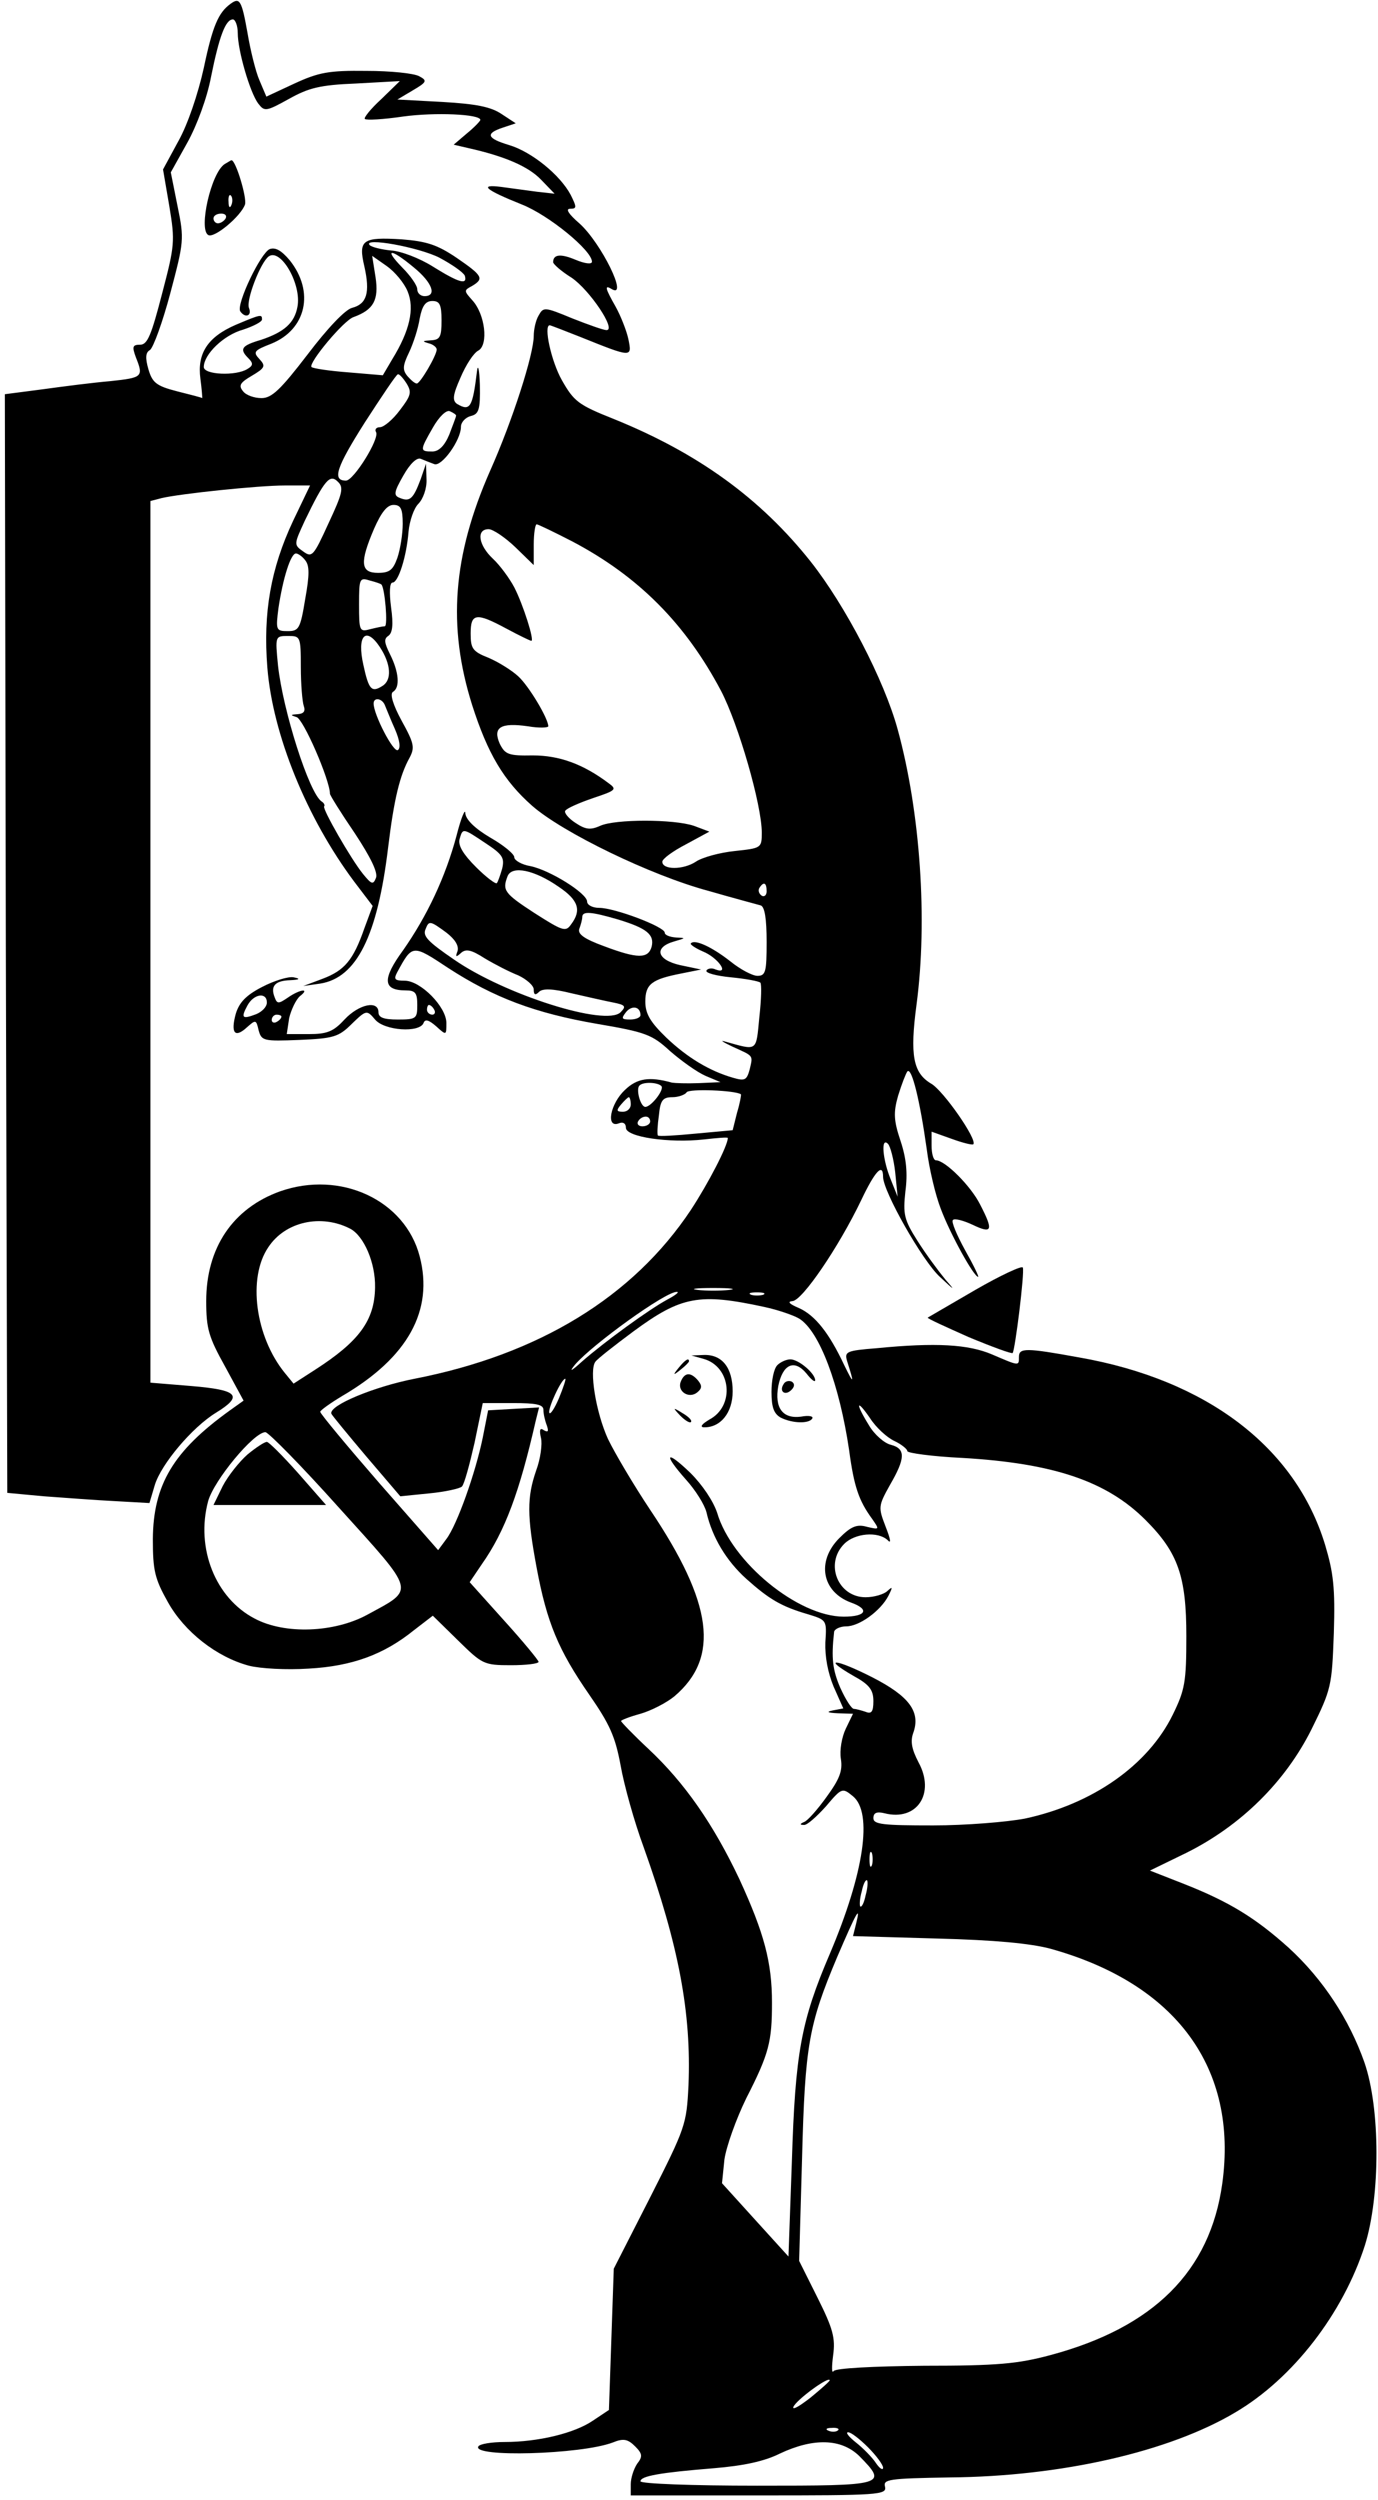
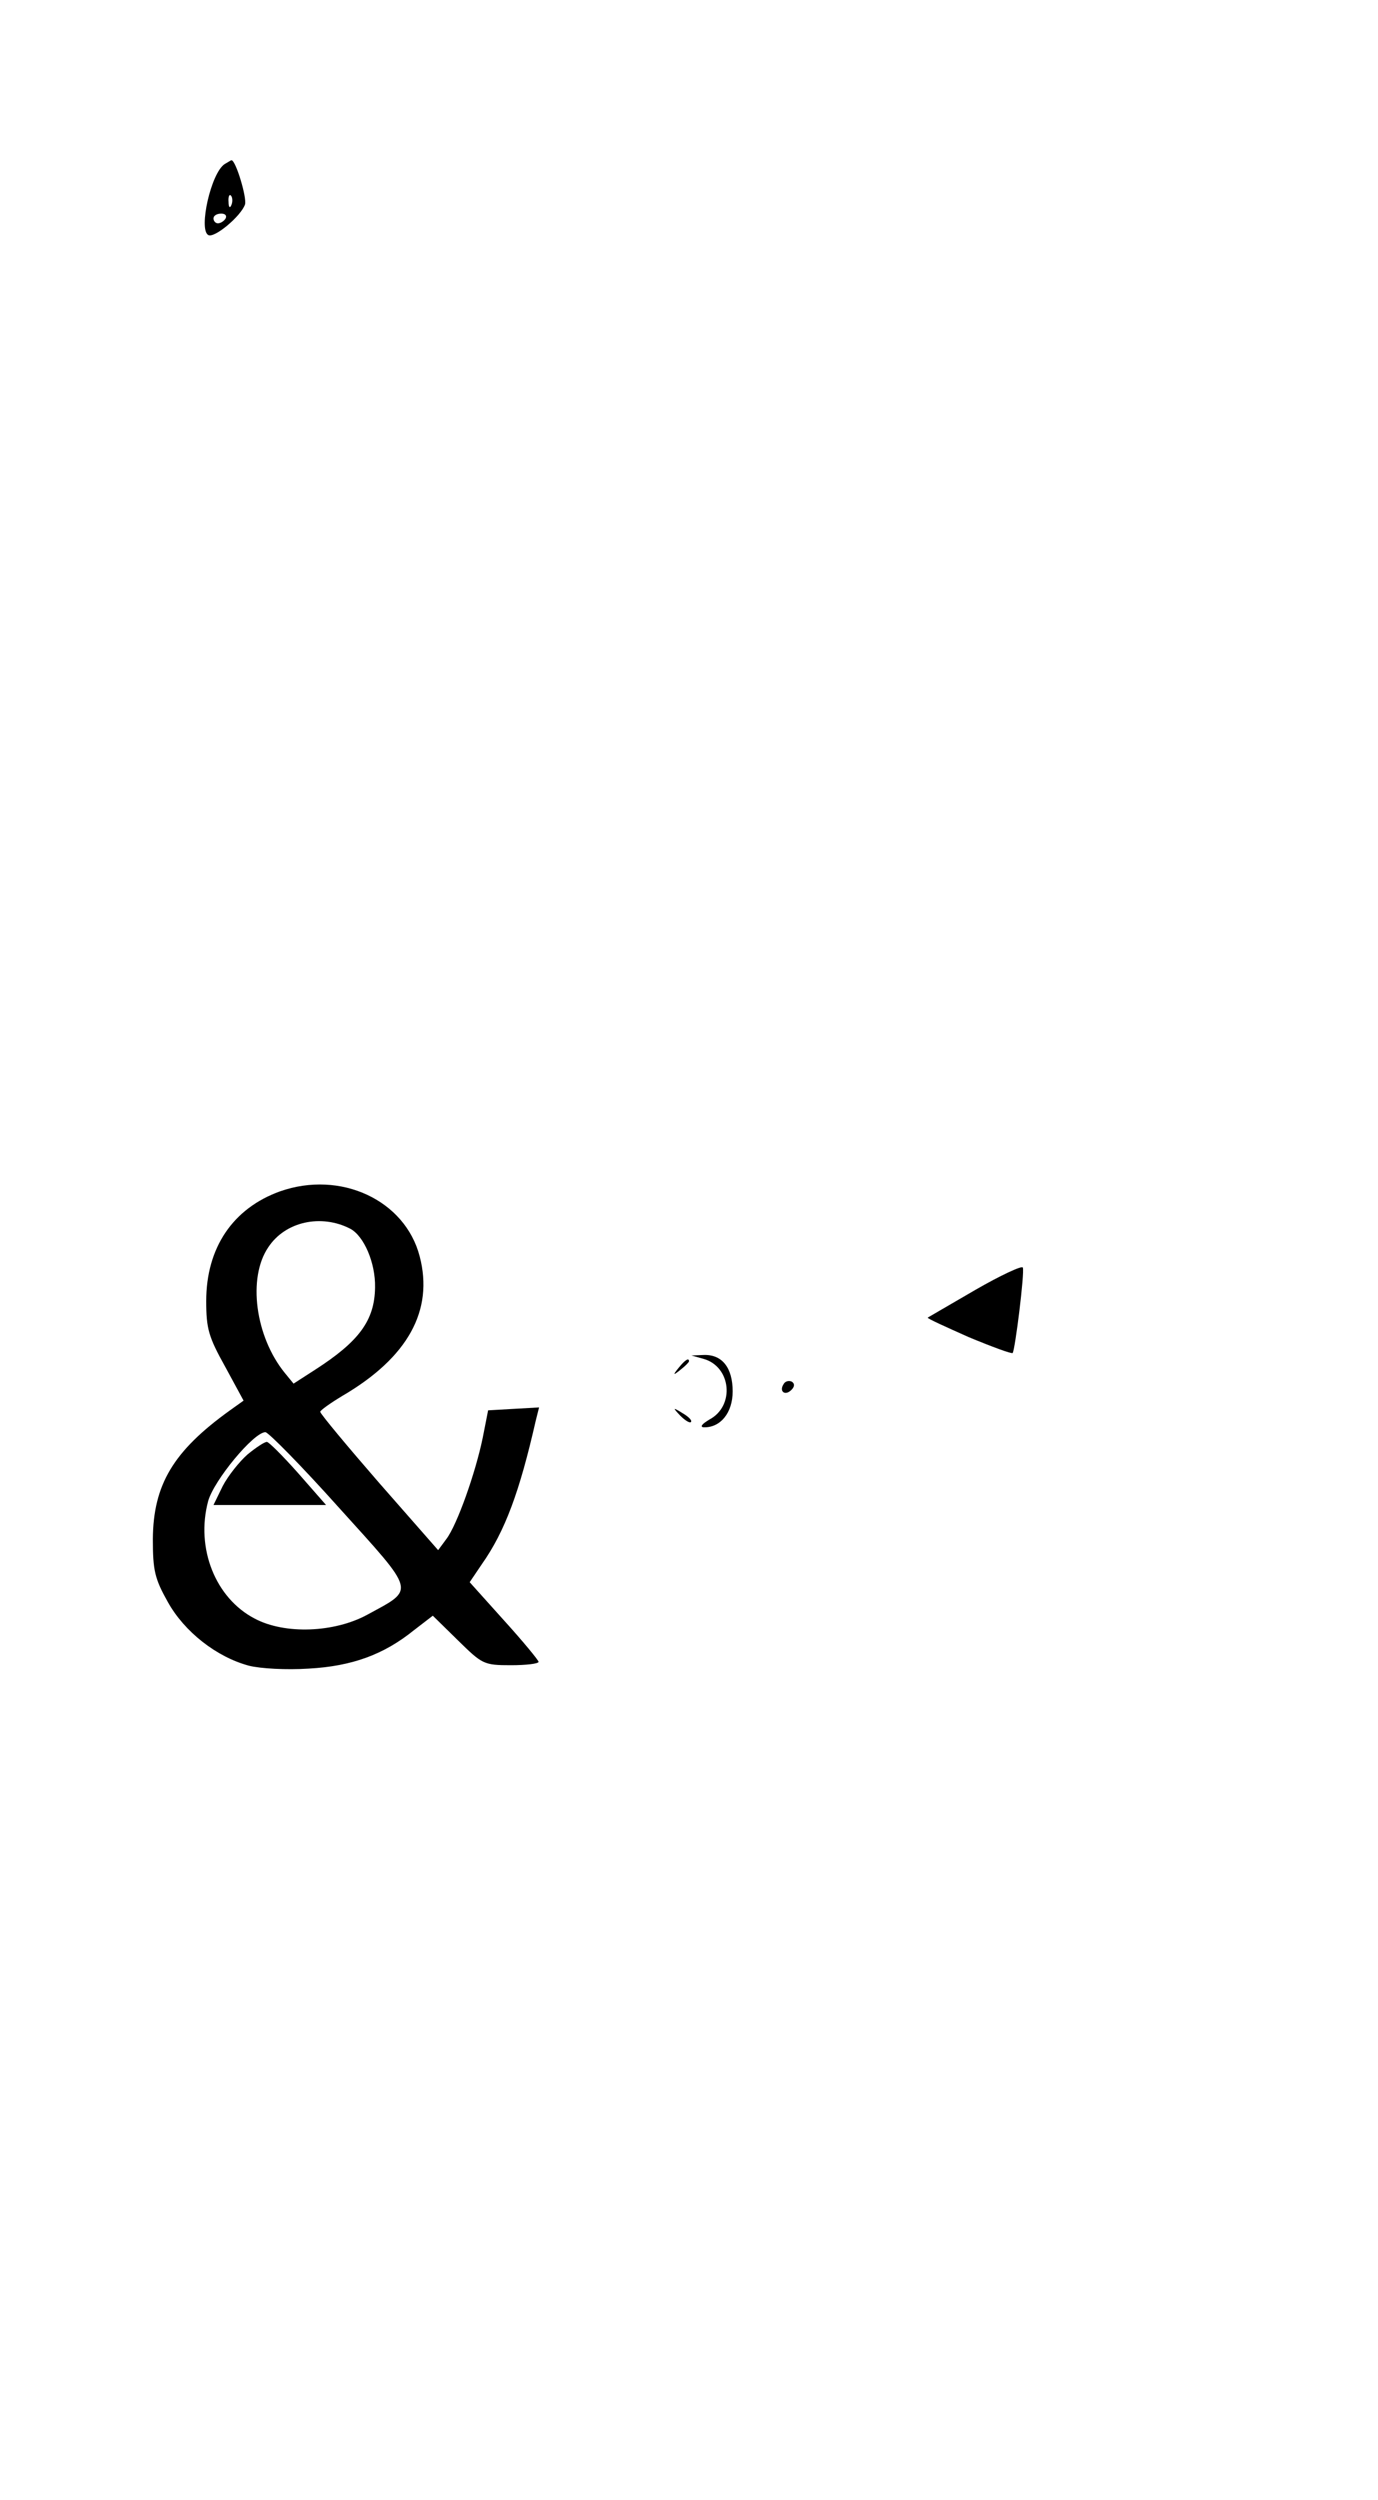
<svg xmlns="http://www.w3.org/2000/svg" version="1.0" width="284pt" height="515pt" viewBox="0 0 284 515" preserveAspectRatio="xMidYMid meet">
  <g transform="translate(0,515) scale(0.1,-0.1)" fill="#000000" stroke="none">
-     <path d="M475 5142 c-25 -18 -37 -46 -55 -132 -12 -54 -33 -116 -52 -150 l-32 -59 13 -76 c12 -72 11 -81 -15 -180 -22 -85 -30 -105 -45 -105 -16 0 -17 -4 -9 -26 16 -40 14 -42 -52 -49 -35 -3 -98 -11 -141 -17 l-77 -10 2 -1132 3 -1131 75 -7 c41 -3 107 -8 147 -10 l71 -4 11 37 c13 43 77 119 126 149 57 35 46 47 -50 55 l-85 7 0 908 0 908 23 6 c38 9 199 26 254 26 l52 0 -35 -73 c-46 -98 -62 -189 -53 -302 11 -138 81 -310 179 -441 l38 -50 -17 -46 c-23 -66 -41 -87 -86 -104 l-40 -15 35 5 c75 12 118 98 140 281 12 99 24 148 44 184 11 21 10 29 -16 76 -18 33 -25 56 -18 60 15 9 12 41 -6 77 -12 24 -13 32 -4 38 9 6 11 23 6 59 -4 31 -3 51 3 51 12 0 29 54 33 105 2 22 11 48 20 57 10 10 18 32 17 51 l-1 32 -11 -32 c-15 -40 -22 -47 -42 -39 -14 5 -14 11 6 46 14 25 28 38 36 35 7 -3 20 -8 28 -11 15 -6 55 49 55 77 0 9 9 19 20 22 17 4 20 13 19 64 -1 32 -4 45 -6 28 -9 -74 -14 -83 -41 -67 -10 7 -9 18 7 54 11 26 27 51 37 56 21 12 14 75 -13 104 -17 19 -17 20 0 29 25 15 22 21 -32 58 -40 27 -62 34 -113 38 -81 5 -90 -1 -77 -56 12 -54 5 -77 -25 -85 -14 -3 -51 -42 -92 -96 -56 -73 -74 -90 -95 -90 -15 0 -32 6 -38 14 -10 12 -6 18 18 32 27 16 29 20 16 34 -14 15 -12 18 24 32 72 29 90 107 38 172 -17 20 -29 27 -41 23 -19 -8 -69 -113 -61 -128 10 -15 25 -10 18 7 -6 16 24 94 41 106 25 17 68 -58 59 -104 -6 -33 -27 -52 -75 -68 -41 -12 -45 -19 -26 -38 10 -10 10 -15 -2 -22 -24 -15 -90 -12 -90 4 0 26 41 66 81 77 21 7 39 16 39 21 0 11 -2 11 -54 -11 -58 -25 -80 -59 -73 -111 3 -22 4 -40 4 -40 -1 1 -24 7 -52 14 -43 11 -51 18 -59 45 -7 24 -6 35 3 40 7 5 26 57 42 117 28 106 29 111 15 179 l-14 70 34 61 c20 36 41 93 49 136 17 84 30 118 45 118 5 0 10 -13 10 -28 0 -36 25 -122 42 -145 13 -17 16 -17 63 9 41 23 64 29 139 32 l90 5 -38 -37 c-22 -20 -37 -39 -34 -41 3 -3 38 -1 79 5 65 9 159 5 159 -7 0 -2 -12 -15 -28 -28 l-27 -23 30 -7 c76 -17 124 -38 150 -65 l28 -29 -36 4 c-21 3 -53 7 -74 10 -47 6 -33 -6 42 -36 56 -22 145 -95 145 -118 0 -6 -15 -4 -34 4 -31 13 -46 11 -46 -5 0 -4 17 -19 38 -32 37 -25 93 -108 72 -108 -6 0 -37 11 -70 24 -58 24 -60 24 -70 6 -6 -10 -10 -29 -10 -42 0 -38 -44 -175 -90 -278 -77 -175 -88 -320 -37 -482 32 -100 65 -156 124 -208 63 -55 244 -143 363 -175 52 -15 101 -28 108 -30 8 -3 12 -27 12 -75 0 -62 -2 -70 -19 -70 -10 0 -35 13 -56 30 -37 29 -73 46 -81 37 -3 -2 9 -10 25 -17 30 -12 56 -48 26 -37 -8 4 -17 2 -19 -2 -3 -5 20 -11 50 -14 31 -3 58 -8 61 -11 3 -3 2 -35 -2 -71 -7 -73 -3 -69 -72 -50 -10 3 -2 -2 17 -11 44 -20 42 -17 35 -47 -6 -22 -10 -24 -34 -17 -49 14 -95 42 -138 83 -33 32 -43 49 -43 74 0 36 13 46 75 58 l40 8 -43 9 c-49 11 -55 37 -12 49 24 7 24 7 3 8 -13 1 -23 5 -23 10 0 12 -103 51 -135 51 -14 0 -25 6 -25 13 0 17 -77 65 -117 73 -18 3 -33 12 -33 18 0 7 -22 25 -50 41 -32 19 -50 37 -51 50 0 11 -9 -10 -18 -46 -23 -86 -61 -166 -110 -236 -44 -60 -42 -83 5 -83 20 0 24 -5 24 -30 0 -28 -2 -30 -40 -30 -29 0 -40 4 -40 15 0 25 -40 17 -70 -15 -23 -25 -36 -30 -74 -30 l-45 0 5 33 c4 17 14 38 22 45 22 17 1 15 -25 -3 -19 -13 -22 -13 -27 1 -9 23 1 34 32 35 20 1 22 3 7 6 -11 2 -40 -7 -65 -20 -33 -17 -47 -32 -54 -55 -11 -40 -2 -51 23 -28 18 16 19 16 24 -6 6 -22 10 -23 84 -20 70 3 81 6 108 33 30 29 31 29 48 9 19 -23 92 -28 100 -7 3 8 10 7 26 -7 21 -19 21 -19 21 7 0 33 -53 87 -86 87 -21 0 -23 3 -15 18 31 57 31 57 105 8 94 -61 179 -93 307 -115 100 -17 113 -22 150 -56 23 -20 55 -43 73 -51 l31 -13 -45 -2 c-25 -1 -49 0 -55 1 -47 13 -72 9 -97 -15 -30 -28 -40 -79 -13 -69 9 4 15 0 15 -9 0 -19 89 -32 161 -24 27 3 49 5 49 3 0 -16 -40 -93 -76 -148 -119 -179 -313 -298 -570 -348 -82 -16 -177 -55 -171 -72 1 -3 34 -43 72 -88 l70 -82 60 6 c32 3 63 10 67 14 5 5 16 46 26 90 l17 82 62 0 c48 0 63 -3 63 -14 0 -8 3 -22 7 -32 4 -12 3 -15 -6 -10 -8 6 -10 1 -6 -16 3 -12 -1 -43 -10 -67 -19 -55 -19 -93 1 -200 21 -113 45 -170 108 -261 43 -62 54 -87 65 -146 7 -40 28 -116 48 -170 72 -202 98 -340 92 -489 -4 -81 -6 -87 -79 -231 l-75 -147 -5 -146 -5 -145 -33 -22 c-38 -26 -113 -44 -182 -44 -27 0 -51 -4 -54 -9 -15 -23 211 -17 277 8 22 9 31 7 46 -8 15 -15 16 -21 4 -36 -7 -11 -13 -29 -13 -42 l0 -23 264 0 c247 0 264 1 260 18 -4 15 7 17 133 19 231 2 453 53 589 134 119 70 222 204 267 344 32 102 32 282 -1 377 -31 88 -85 171 -156 236 -69 62 -123 95 -217 132 l-69 27 76 37 c112 56 203 146 257 254 41 83 42 89 46 198 3 94 -1 125 -18 182 -61 201 -244 340 -507 386 -110 20 -124 20 -124 1 0 -19 1 -19 -55 5 -49 21 -116 25 -238 13 -63 -5 -67 -7 -61 -27 15 -47 14 -49 -6 -8 -31 66 -60 103 -94 118 -19 8 -24 13 -13 14 20 0 96 112 142 208 28 59 45 78 45 48 0 -30 81 -173 117 -206 31 -29 33 -30 11 -5 -14 17 -40 52 -57 79 -28 44 -30 55 -25 102 5 37 2 68 -10 104 -14 42 -15 58 -5 93 7 23 16 46 19 50 9 10 26 -60 40 -160 5 -40 18 -95 29 -123 19 -51 68 -140 77 -140 2 0 -10 25 -27 55 -17 31 -29 59 -25 62 3 4 22 -1 41 -10 40 -19 43 -12 15 42 -19 38 -72 91 -91 91 -5 0 -9 13 -9 30 l0 29 42 -15 c22 -8 42 -13 44 -11 9 9 -62 111 -87 125 -37 22 -44 58 -30 163 23 173 8 396 -39 567 -28 102 -108 255 -179 345 -104 131 -233 224 -406 294 -73 29 -82 36 -107 80 -22 39 -38 113 -25 113 2 0 30 -11 63 -24 107 -43 107 -43 99 -4 -4 18 -16 48 -26 66 -21 37 -24 46 -9 37 37 -23 -21 95 -66 135 -22 19 -29 30 -19 30 14 0 14 3 1 29 -22 41 -80 88 -126 102 -47 14 -50 24 -14 36 l27 9 -29 19 c-22 15 -53 21 -122 25 l-93 5 32 19 c29 17 30 20 13 29 -11 6 -59 11 -109 11 -77 1 -98 -3 -148 -26 l-58 -27 -14 33 c-8 18 -19 63 -25 99 -12 67 -16 73 -35 59z m431 -523 c26 -14 49 -30 52 -37 6 -20 -13 -14 -66 19 -27 17 -66 32 -86 33 -20 2 -40 7 -44 11 -16 17 101 -4 144 -26z m-53 -20 c38 -31 48 -59 22 -59 -8 0 -15 6 -15 14 0 8 -14 28 -31 45 -39 40 -24 40 24 0z m-13 -49 c15 -36 4 -82 -31 -139 l-20 -34 -71 6 c-39 3 -73 8 -76 11 -7 8 67 97 87 103 41 15 52 35 45 82 l-7 44 30 -21 c17 -12 36 -35 43 -52z m70 -60 c0 -34 -3 -40 -22 -41 -17 -1 -19 -2 -5 -6 9 -2 17 -8 17 -13 0 -12 -34 -70 -41 -70 -4 0 -12 7 -19 15 -11 13 -10 22 3 49 9 19 19 50 22 70 5 26 12 36 26 36 15 0 19 -7 19 -40z m-72 -130 c11 -18 9 -25 -14 -55 -14 -19 -33 -35 -41 -35 -8 0 -11 -5 -8 -10 8 -13 -46 -100 -62 -100 -29 0 -20 27 39 120 35 54 65 99 68 99 3 1 11 -8 18 -19z m102 -66 c0 -3 -7 -20 -14 -39 -10 -24 -22 -35 -35 -35 -26 0 -26 2 1 49 13 23 28 37 35 34 7 -3 13 -7 13 -9z m-263 -222 c-31 -68 -34 -71 -52 -58 -20 14 -19 15 3 63 41 85 52 97 68 81 13 -12 10 -24 -19 -86z m153 -1 c0 -21 -5 -52 -11 -70 -9 -25 -16 -31 -40 -31 -36 0 -38 21 -8 91 15 34 27 49 40 49 15 0 19 -8 19 -39z m349 -36 c137 -72 234 -170 307 -308 36 -69 84 -235 84 -292 0 -32 -1 -32 -56 -38 -30 -3 -67 -13 -80 -22 -26 -17 -69 -17 -69 0 0 6 22 22 49 36 l48 26 -32 12 c-42 14 -162 14 -193 0 -20 -9 -30 -8 -51 6 -14 9 -24 21 -21 25 3 5 28 16 57 26 48 16 50 18 32 31 -52 39 -101 57 -156 57 -50 -1 -57 2 -68 24 -15 34 2 44 58 36 23 -4 42 -3 42 0 0 16 -40 83 -62 103 -13 12 -40 29 -61 38 -33 13 -37 19 -37 50 0 42 11 44 74 10 26 -14 49 -25 51 -25 7 0 -17 75 -35 110 -10 19 -30 46 -44 59 -30 28 -35 61 -9 61 9 0 34 -17 55 -37 l38 -37 0 42 c0 23 3 42 6 42 3 0 36 -16 73 -35z m-550 -39 c9 -11 9 -30 0 -80 -10 -61 -13 -66 -36 -66 -24 0 -25 2 -19 48 9 60 25 112 36 112 4 0 13 -6 19 -14z m157 -50 c7 -6 14 -86 7 -86 -4 0 -18 -3 -30 -6 -22 -6 -23 -4 -23 51 0 54 1 56 23 49 12 -3 23 -7 23 -8z m-166 -170 c0 -35 3 -71 6 -80 4 -11 0 -16 -12 -17 -16 -1 -16 -2 -3 -6 14 -3 69 -130 69 -158 0 -3 23 -40 51 -81 33 -50 48 -81 44 -92 -6 -15 -9 -14 -27 8 -25 31 -84 134 -80 139 2 2 0 7 -5 10 -26 17 -80 188 -90 280 -6 61 -6 61 21 61 25 0 26 -1 26 -64z m163 41 c23 -35 25 -68 5 -80 -22 -14 -28 -8 -39 43 -14 61 5 81 34 37z m10 -119 c3 -7 12 -30 21 -50 10 -23 12 -39 6 -43 -9 -6 -50 73 -50 96 0 13 17 11 23 -3z m208 -285 c35 -23 39 -30 34 -52 -4 -14 -9 -28 -11 -30 -2 -3 -22 12 -43 33 -26 26 -37 44 -34 57 7 24 6 24 54 -8z m151 -90 c40 -27 47 -48 25 -77 -11 -16 -17 -14 -75 23 -63 41 -67 47 -56 76 9 23 56 13 106 -22z m428 -9 c0 -8 -5 -12 -10 -9 -6 4 -8 11 -5 16 9 14 15 11 15 -7z m-306 -58 c59 -18 75 -31 69 -56 -7 -25 -29 -25 -98 1 -41 15 -55 25 -51 36 3 8 6 19 6 24 0 13 19 11 74 -5z m-354 -27 c18 -14 26 -27 23 -38 -5 -13 -3 -13 7 -4 10 9 21 7 49 -11 20 -12 51 -28 69 -35 17 -8 32 -21 32 -29 0 -11 3 -13 11 -5 7 7 27 7 67 -3 31 -7 70 -16 86 -19 25 -5 27 -8 15 -20 -30 -30 -239 36 -344 109 -54 37 -64 48 -58 62 7 18 9 18 43 -7z m-370 -144 c0 -9 -10 -19 -22 -24 -29 -11 -32 -8 -18 18 13 24 40 28 40 6z m345 -15 c3 -5 1 -10 -4 -10 -6 0 -11 5 -11 10 0 6 2 10 4 10 3 0 8 -4 11 -10z m425 -11 c0 -5 -10 -9 -21 -9 -18 0 -19 2 -9 15 12 15 30 12 30 -6z m-740 -3 c0 -3 -4 -8 -10 -11 -5 -3 -10 -1 -10 4 0 6 5 11 10 11 6 0 10 -2 10 -4z m783 -143 c7 -7 -21 -43 -33 -43 -10 0 -20 37 -12 44 7 8 37 7 45 -1z m164 -17 c1 -1 -2 -18 -8 -38 l-9 -36 -76 -7 c-41 -4 -76 -6 -78 -4 -2 2 -1 21 2 42 3 31 8 37 28 37 12 0 26 5 29 10 5 8 101 4 112 -4z m-227 -21 c0 -8 -7 -15 -16 -15 -14 0 -14 3 -4 15 7 8 14 15 16 15 2 0 4 -7 4 -15z m40 -35 c0 -5 -7 -10 -16 -10 -8 0 -12 5 -9 10 3 6 10 10 16 10 5 0 9 -4 9 -10z m505 -105 l5 -50 -14 35 c-17 41 -21 89 -6 74 5 -5 12 -32 15 -59z m-342 -242 c-18 -2 -48 -2 -65 0 -18 2 -4 4 32 4 36 0 50 -2 33 -4z m-128 -20 c-37 -20 -128 -86 -175 -127 -23 -21 -28 -23 -15 -7 35 41 187 151 210 150 6 0 -3 -7 -20 -16z m198 10 c-7 -2 -19 -2 -25 0 -7 3 -2 5 12 5 14 0 19 -2 13 -5z m2 -25 c28 -6 60 -17 72 -24 42 -26 83 -136 103 -271 10 -75 20 -104 47 -141 16 -23 16 -23 -10 -17 -21 6 -33 1 -57 -23 -48 -48 -36 -111 24 -133 39 -14 31 -29 -15 -29 -94 0 -231 112 -261 214 -8 24 -30 57 -55 82 -51 49 -57 40 -9 -14 19 -21 38 -51 42 -67 12 -52 41 -100 82 -137 47 -42 72 -57 127 -73 39 -12 39 -12 36 -58 -1 -29 5 -62 17 -91 l20 -45 -21 -4 c-15 -3 -12 -5 10 -6 l31 -1 -15 -31 c-8 -17 -13 -44 -10 -62 4 -25 -3 -42 -30 -79 -18 -25 -39 -49 -46 -51 -9 -4 -9 -6 0 -6 6 -1 26 17 45 38 33 39 34 39 56 21 41 -34 23 -158 -48 -325 -59 -138 -71 -203 -78 -427 l-7 -196 -69 76 -68 75 5 49 c4 27 24 83 45 126 47 92 53 116 53 197 0 83 -16 143 -67 254 -53 112 -112 198 -188 269 -31 29 -56 55 -56 57 0 2 18 9 40 15 21 6 53 22 70 36 94 80 79 192 -50 384 -34 51 -73 117 -87 146 -25 55 -39 142 -26 159 4 6 40 34 79 63 98 72 135 79 269 50z m-423 -188 c-9 -21 -18 -35 -20 -30 -3 9 25 70 33 70 2 0 -4 -18 -13 -40z m691 -88 c15 -7 27 -17 27 -21 0 -4 51 -11 113 -14 189 -11 298 -48 378 -128 67 -67 84 -116 84 -239 0 -95 -3 -111 -28 -162 -51 -104 -165 -184 -305 -214 -37 -7 -122 -14 -189 -14 -103 0 -123 2 -123 15 0 11 7 14 23 10 67 -17 105 41 70 105 -14 27 -17 43 -11 60 16 44 -8 76 -84 115 -77 39 -105 41 -39 3 33 -18 41 -29 41 -52 0 -22 -4 -27 -16 -22 -9 3 -20 6 -24 6 -5 0 -17 19 -28 43 -16 37 -19 61 -13 115 0 6 12 12 25 12 27 0 71 32 87 63 9 18 9 20 -2 10 -7 -7 -28 -13 -45 -13 -57 0 -85 69 -44 110 22 22 69 26 89 8 8 -9 7 0 -4 28 -15 39 -15 42 9 85 32 55 33 75 2 83 -13 3 -34 21 -45 40 -28 45 -27 57 2 15 12 -19 35 -40 50 -47z m-46 -874 c-3 -7 -5 -2 -5 12 0 14 2 19 5 13 2 -7 2 -19 0 -25z m-13 -62 c-3 -15 -8 -25 -11 -23 -2 3 -1 17 3 31 3 15 8 25 11 23 2 -3 1 -17 -3 -31z m-20 -60 l-6 -24 174 -5 c117 -3 192 -10 233 -21 259 -72 387 -246 354 -484 -25 -180 -141 -296 -354 -353 -67 -18 -109 -22 -260 -22 -106 -1 -183 -5 -187 -11 -4 -6 -4 9 -1 32 5 36 0 55 -32 119 l-38 76 6 211 c6 234 14 276 72 414 40 93 50 112 39 68z m-54 -939 c0 -2 -18 -18 -40 -36 -22 -17 -37 -26 -35 -19 6 15 75 65 75 55z m17 -103 c-3 -3 -12 -4 -19 -1 -8 3 -5 6 6 6 11 1 17 -2 13 -5z m62 -35 c17 -17 31 -36 31 -42 0 -6 -7 -2 -15 10 -8 12 -27 31 -41 42 -15 12 -22 21 -16 21 6 0 24 -14 41 -31z m-18 -18 c59 -60 55 -61 -211 -61 -133 0 -240 4 -240 9 0 11 41 18 152 27 60 5 103 14 135 30 70 33 127 31 164 -5z" />
    <path d="M1450 2351 c57 -16 65 -97 12 -125 -15 -9 -20 -15 -12 -16 35 -1 60 30 60 74 0 49 -22 77 -61 75 l-24 -1 25 -7z" />
    <path d="M1399 2333 c-13 -16 -12 -17 4 -4 9 7 17 15 17 17 0 8 -8 3 -21 -13z" />
-     <path d="M1602 2338 c-7 -7 -12 -31 -12 -55 0 -32 5 -45 19 -53 24 -12 58 -13 65 -2 3 5 -7 7 -23 4 -38 -5 -55 18 -47 63 9 45 33 56 58 26 10 -13 18 -19 18 -14 0 14 -34 43 -51 43 -8 0 -20 -5 -27 -12z" />
-     <path d="M1403 2304 c-8 -20 17 -36 34 -22 10 8 10 14 2 24 -15 18 -28 18 -36 -2z" />
    <path d="M1615 2299 c-10 -15 3 -25 16 -12 7 7 7 13 1 17 -6 3 -14 1 -17 -5z" />
    <path d="M1402 2234 c10 -10 20 -16 22 -13 3 3 -5 11 -17 18 -21 13 -21 12 -5 -5z" />
    <path d="M463 4812 c-28 -18 -54 -134 -34 -146 12 -8 68 39 76 63 4 14 -19 91 -28 91 -1 0 -7 -4 -14 -8z m14 -84 c-3 -8 -6 -5 -6 6 -1 11 2 17 5 13 3 -3 4 -12 1 -19z m-12 -28 c-3 -5 -10 -10 -16 -10 -5 0 -9 5 -9 10 0 6 7 10 16 10 8 0 12 -4 9 -10z" />
    <path d="M577 2696 c-97 -35 -152 -116 -152 -226 0 -57 5 -74 39 -135 l38 -70 -28 -20 c-117 -84 -158 -153 -159 -265 0 -65 4 -82 31 -130 34 -61 100 -113 167 -131 24 -6 77 -9 123 -6 90 5 155 29 217 79 l39 30 52 -51 c50 -49 53 -51 109 -51 31 0 57 3 57 7 0 3 -32 42 -71 85 l-71 79 25 37 c48 68 78 150 111 295 l7 28 -53 -3 -52 -3 -11 -56 c-15 -73 -53 -180 -75 -209 l-17 -23 -122 139 c-66 76 -121 142 -121 146 0 3 21 18 46 33 135 79 188 176 159 287 -30 116 -163 178 -288 134z m145 -77 c28 -15 52 -70 51 -121 -1 -68 -33 -111 -123 -169 l-45 -29 -18 22 c-61 75 -77 196 -34 259 35 53 109 69 169 38z m-23 -575 c160 -177 157 -166 58 -220 -68 -37 -170 -41 -232 -8 -81 42 -122 145 -96 242 12 43 94 142 118 142 6 0 75 -70 152 -156z" />
    <path d="M510 2154 c-17 -15 -40 -44 -51 -65 l-19 -39 116 0 116 0 -57 65 c-32 36 -61 65 -65 65 -5 0 -23 -12 -40 -26z" />
    <path d="M2010 2493 c-52 -30 -96 -56 -98 -57 -1 -2 37 -19 84 -40 48 -20 89 -35 91 -33 5 6 25 166 21 176 -1 5 -46 -16 -98 -46z" />
  </g>
</svg>